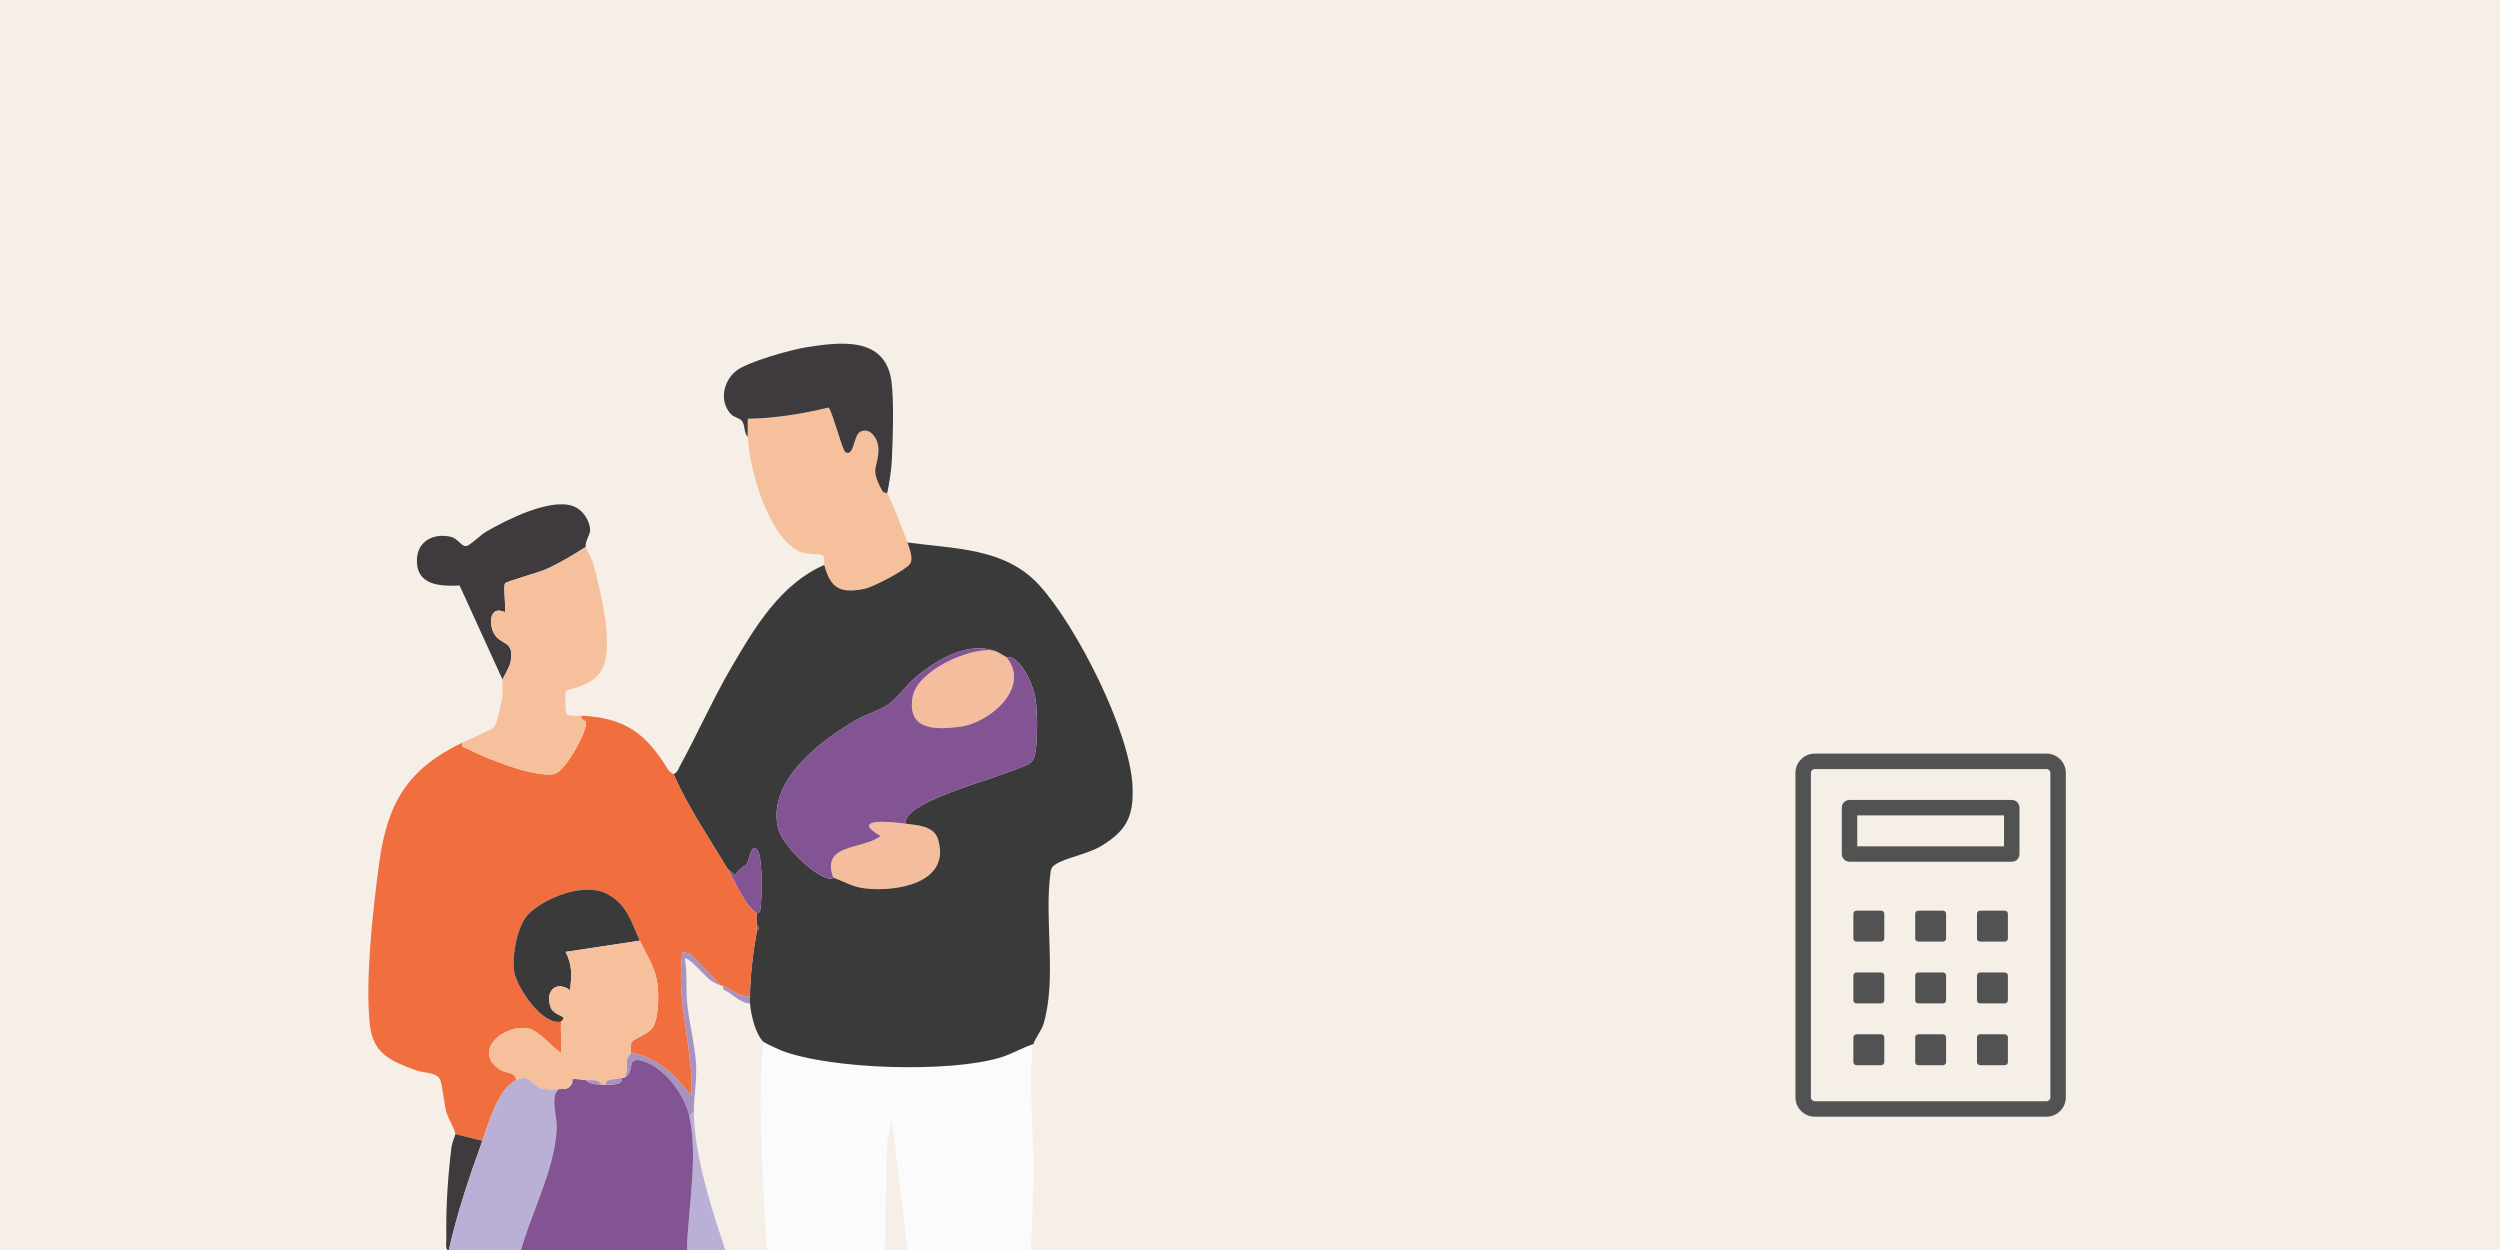
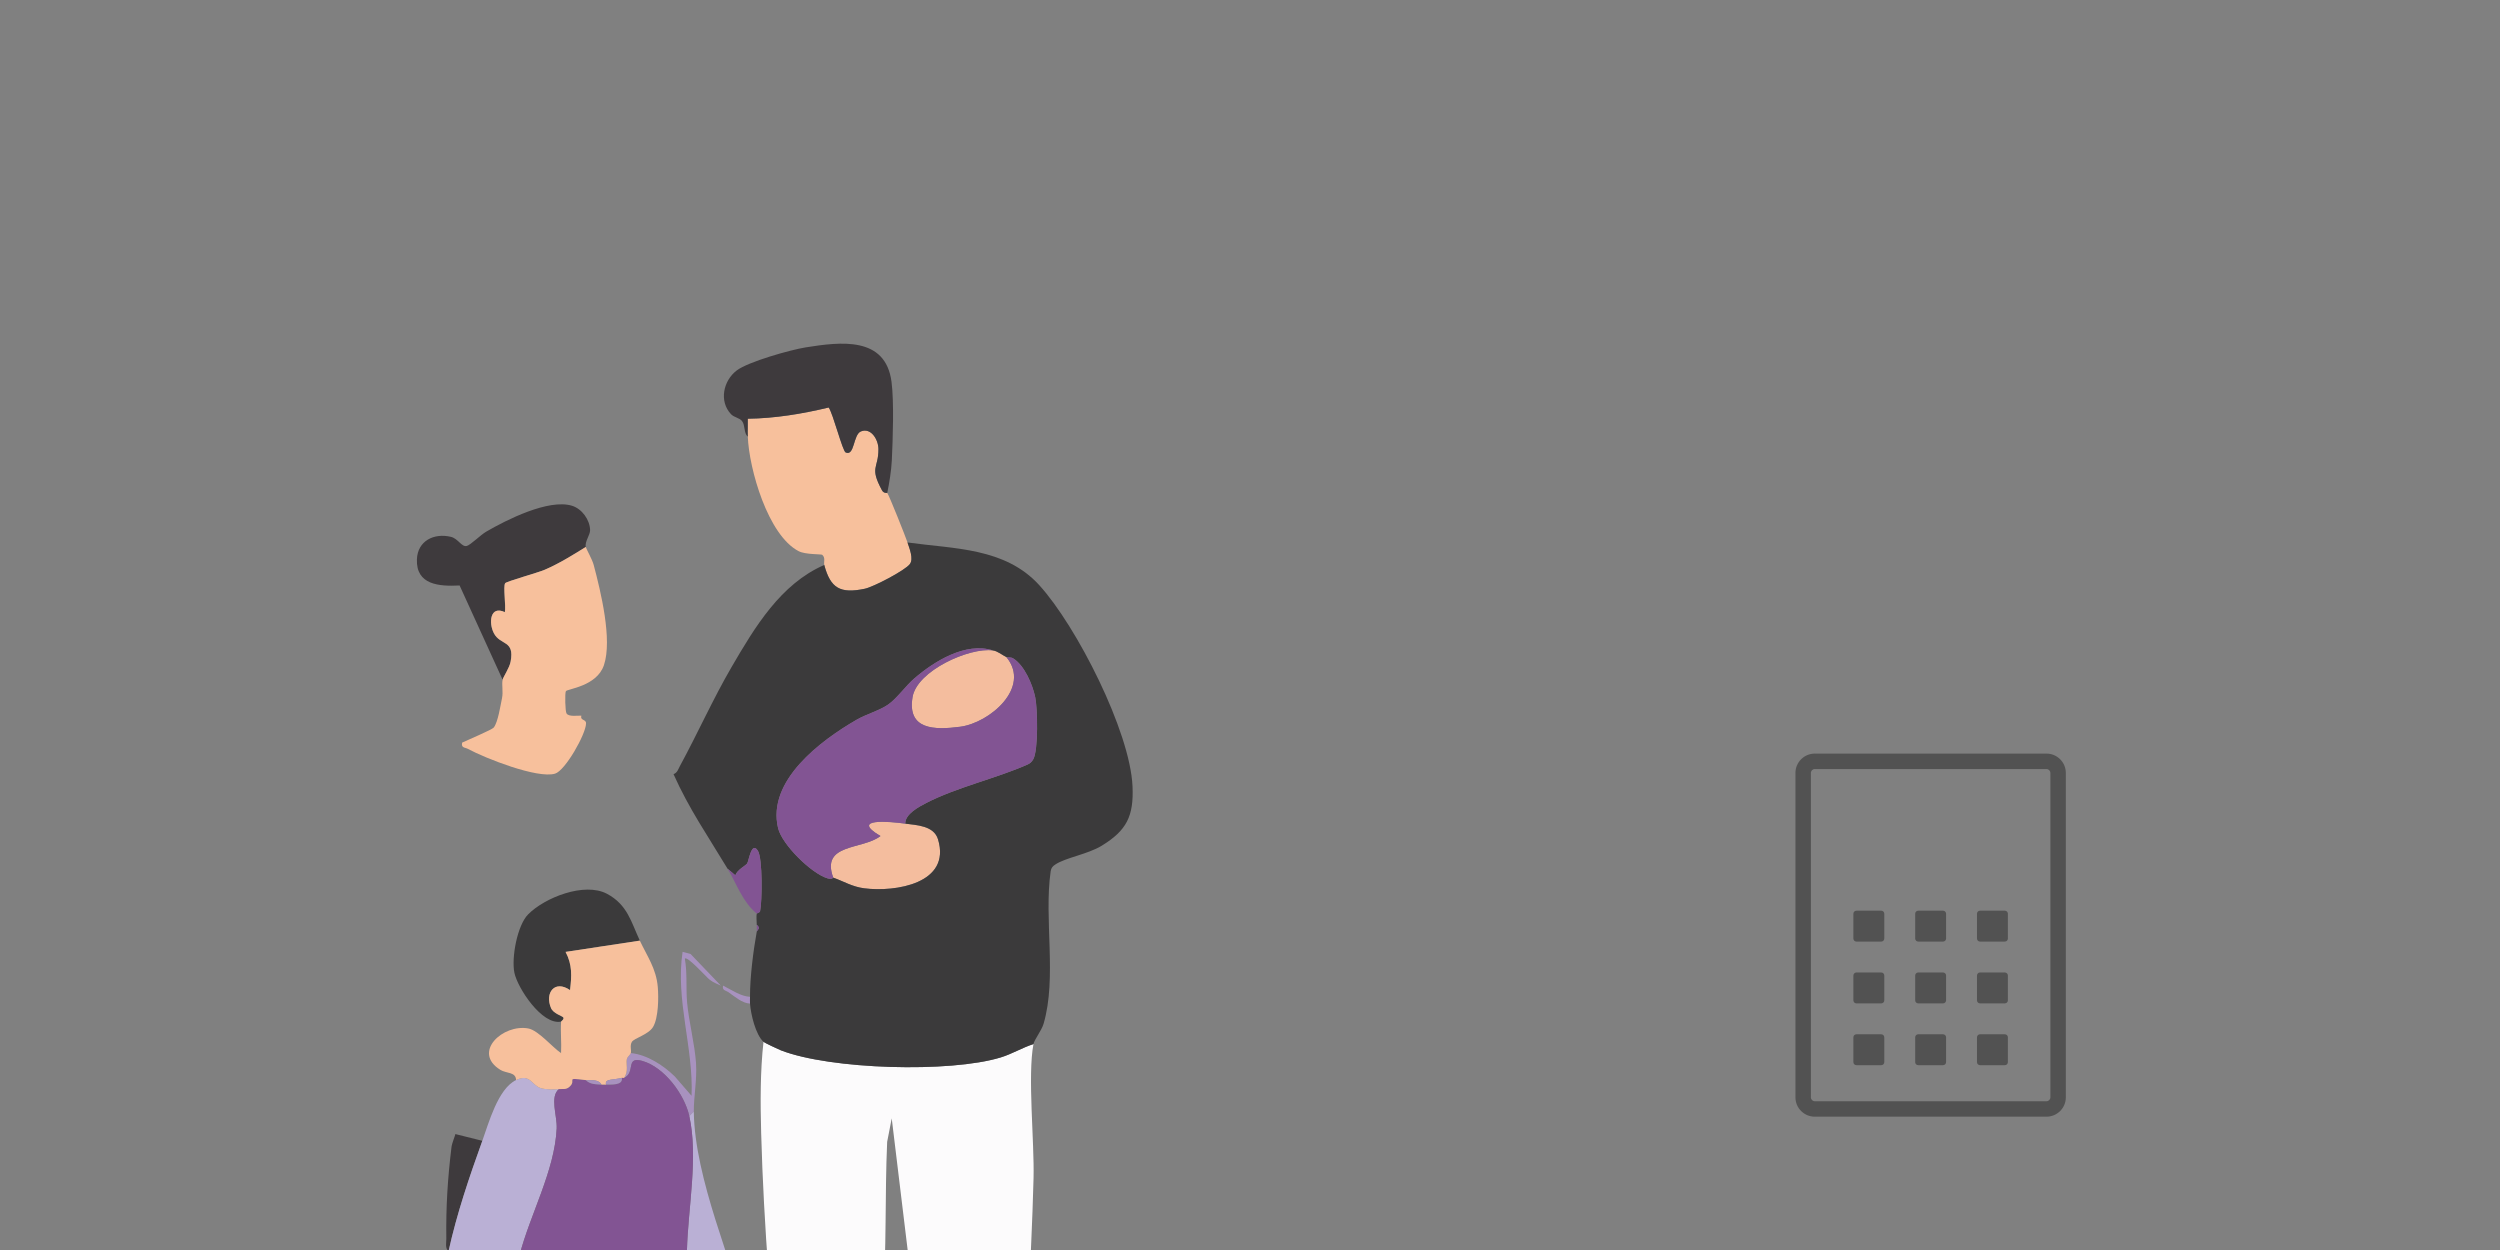
<svg xmlns="http://www.w3.org/2000/svg" width="1200" height="600" viewBox="0 0 1200 600" fill="none">
  <rect x="0" y="0" width="1200" height="600" fill="#808080" stroke="none" />
  <g clip-path="url(#clip0_6906_17884)">
-     <rect width="1200" height="600" fill="#F5EFE8" />
    <g clip-path="url(#clip1_6906_17884)">
      <path d="M360.017 478.485C360.017 479.553 359.941 480.666 360.017 481.724C356.249 481.562 352.761 478.409 349.727 476.304C348.388 475.375 346.531 475.483 347.06 473.086C351.249 475.191 355.46 478.215 360.017 478.485Z" fill="#A892BF" />
      <path d="M496.061 501.166C493.189 516.238 496.536 548.079 496.104 565.452C495.057 607.885 491.505 646.83 493.912 689.565C496.223 730.692 499.754 771.527 500.337 812.707C500.445 820.179 501.384 818.235 499.3 826.16C492.131 830.155 483.623 831.732 475.546 829.4C470.634 827.985 470.688 825.21 469.565 820.805C458.886 778.761 456.284 731.977 446.502 689.468L428.028 536.807L425.836 548.09C424.681 573.949 425.674 600.057 423.677 625.83C420.071 685.657 428.622 751.422 423.763 810.548C423.407 814.856 423.58 817.199 419.401 818.602C414.273 820.319 399.74 820.33 394.568 818.602C392.3 817.847 389.515 816.259 389.18 813.722C380.542 723.933 367.834 634.068 365.361 543.858C364.973 529.562 364.886 514.133 366.484 500.086C367.003 500.561 373.589 503.681 374.83 504.156C398.595 513.399 456.058 515.018 480.33 507.568C485.793 505.895 490.641 502.893 496.05 501.155L496.061 501.166Z" fill="#FCFBFC" />
      <path d="M358.938 209.638C358.83 206.777 359.014 203.861 358.938 200.989C371.96 200.827 385.111 198.646 397.776 195.602C399.892 198.549 404.405 216.505 405.928 217.185C410.257 219.118 409.501 208.623 413.226 207.09C418.128 205.071 421.648 211.085 421.659 215.566C421.681 225.013 417.243 224.041 423.354 235.335C424.229 236.955 425.805 236.512 425.892 236.631C426.95 238.142 434.637 257.534 435.609 260.385C436.635 263.408 438.589 268.256 436.764 270.717C434.454 273.827 419.24 281.72 415.159 282.584C403.304 285.088 398.65 282.346 395.659 271.182C395.303 269.843 396.35 267.694 394.634 266.291C394.191 265.934 386.633 266.258 383.372 264.574C368.591 256.94 359.554 225.056 358.949 209.638H358.938Z" fill="#F7C09C" />
      <path d="M476.627 312.214C478.819 312.527 481.184 314.493 483.106 315.453C495.015 330.019 475.029 346.981 460.885 348.838C448.436 350.469 435.404 350.328 438.028 334.608C440.155 321.899 465.431 310.638 476.627 312.214Z" fill="#F4BD9E" />
      <path d="M434.518 395.347C439.744 396.071 448.209 396.211 450.228 402.851C456.696 424.111 429.735 428.29 414.814 426.389C409.08 425.655 404.988 423.042 399.957 421.271C393.824 404.655 414.09 408.023 422.631 401.297C407.677 392.486 427.241 394.354 434.508 395.358L434.518 395.347Z" fill="#F4BD9E" />
      <path d="M435.598 260.383C457.969 263.503 482.382 262.823 498.804 280.833C516.706 300.462 542.479 351.068 543.613 377.489C544.228 391.709 540.848 398.597 528.799 405.961C522.083 410.064 511.415 411.673 506.514 414.987C505.185 415.884 504.602 416.575 504.322 418.194C501.018 441.257 507.42 469.2 500.91 491.442C499.97 494.66 496.461 499.033 496.051 501.16C490.642 502.898 485.794 505.9 480.33 507.573C456.058 515.012 398.585 513.404 374.831 504.161C373.59 503.675 367.014 500.555 366.485 500.091C362.674 496.625 360.385 486.81 360.007 481.736C359.931 480.677 360.007 479.565 360.007 478.496C359.953 469.276 361.583 456.319 363.246 447.185C363.365 446.515 365.384 445.522 363.246 443.945C363.246 442.423 362.933 439.724 363.246 438.547C363.289 438.396 364.704 438.029 364.833 437.424C365.859 432.716 366.096 411.975 363.764 408.336C360.709 403.586 359.413 413.292 358.625 414.491C358.009 415.43 353.68 417.611 352.989 420.17L349.21 416.953C339.762 401.264 330.703 388.21 323.296 371.604C325.143 370.913 325.553 369.186 326.374 367.674C334.893 351.997 342.191 335.574 351.185 320.134C362.274 301.099 374.691 280.282 395.637 271.191C398.628 282.355 403.271 285.087 415.137 282.593C419.218 281.729 434.432 273.836 436.742 270.727C438.567 268.276 436.613 263.428 435.587 260.394L435.598 260.383ZM476.627 312.209C463.465 308.052 448.392 317.435 438.826 325.695C434.766 329.204 430.512 335.229 426.42 338.122C422.328 341.016 415.828 342.787 411.131 345.508C394.158 355.322 367.975 374.671 373.492 397.55C375.382 405.4 389.429 419.242 397.149 421.585C399.557 422.319 399.848 421.228 399.978 421.271C404.999 423.053 409.091 425.666 414.835 426.389C429.756 428.3 456.706 424.111 450.249 402.851C448.23 396.211 439.755 396.071 434.54 395.347C434.399 390.748 441.191 387.196 444.603 385.436C459.146 377.921 477.955 373.71 493.125 367.016C494.388 366.519 495.295 365.623 495.965 364.457C498.437 360.192 498.081 340.131 496.904 334.603C495.608 328.524 491.721 319.335 486.301 316.01C485.124 315.297 483.634 315.697 483.127 315.448C481.205 314.487 478.84 312.522 476.649 312.209H476.627Z" fill="#3B3A3B" />
      <path d="M425.881 236.63C425.794 236.511 424.218 236.954 423.343 235.334C417.232 224.04 421.67 225.012 421.648 215.564C421.637 211.094 418.117 205.08 413.216 207.089C409.491 208.622 410.246 219.117 405.917 217.184C404.394 216.504 399.892 198.548 397.765 195.6C385.1 198.645 371.949 200.826 358.927 200.988C359.003 203.86 358.819 206.765 358.927 209.637C356.919 207.682 357.783 204.249 356.185 202.122C355.008 200.556 352.406 200.416 350.873 198.796C345.053 192.599 347.18 182.752 353.583 177.85C359.122 173.617 379.507 167.895 386.741 166.74C403.422 164.094 425.06 161.287 427.932 183.281C429.185 192.88 428.558 210.9 428.072 221.028C427.846 225.735 426.852 231.987 425.87 236.64L425.881 236.63Z" fill="#3E3A3D" />
      <path d="M476.627 312.213C465.419 310.636 440.143 321.887 438.027 334.606C435.403 350.327 448.435 350.467 460.884 348.837C475.029 346.979 495.014 330.017 483.105 315.452C483.612 315.711 485.102 315.301 486.279 316.013C491.71 319.339 495.597 328.527 496.882 334.606C498.059 340.145 498.415 360.195 495.943 364.46C495.273 365.626 494.366 366.512 493.103 367.019C477.933 373.713 459.124 377.924 444.581 385.439C441.169 387.199 434.377 390.751 434.518 395.351C427.251 394.347 407.687 392.479 422.641 401.289C414.1 408.016 393.845 404.658 399.967 421.264C399.837 421.221 399.546 422.311 397.138 421.577C389.418 419.234 375.371 405.392 373.481 397.543C367.964 374.653 394.147 355.315 411.12 345.5C415.817 342.79 422.252 341.052 426.409 338.115C430.566 335.178 434.755 329.197 438.815 325.687C448.392 317.428 463.465 308.045 476.616 312.202L476.627 312.213Z" fill="#825493" />
      <path d="M363.257 438.538C356.433 433.01 353.561 424.156 349.22 416.944L352.999 420.161C353.69 417.592 358.02 415.411 358.635 414.482C359.424 413.284 360.73 403.577 363.775 408.328C366.107 411.966 365.869 432.708 364.844 437.415C364.714 438.02 363.289 438.376 363.257 438.538Z" fill="#825493" />
      <path d="M363.257 447.173V443.934C365.395 445.51 363.376 446.503 363.257 447.173Z" fill="#825493" />
-       <path d="M323.305 371.598C330.712 388.204 339.77 401.258 349.218 416.946C353.558 424.159 356.43 433.012 363.254 438.54C362.941 439.717 363.254 442.417 363.254 443.939V447.178C361.591 456.312 359.961 469.269 360.015 478.49C355.459 478.22 351.248 475.197 347.059 473.091C346.778 472.951 346.27 473.232 345.979 473.091L331.457 457.921L327.634 456.896C324.125 479.937 332.925 502.902 331.932 525.997L323.899 516.733C318.489 511.389 310.532 506.228 302.79 505.494C303.179 504.133 302.185 501.909 303.319 500.095C304.453 498.281 311.277 496.618 313.469 492.947C316.092 488.564 316.189 478.749 315.736 473.653C314.948 464.864 310.683 459.077 307.12 451.497C302.963 442.676 301.235 434.243 291.291 428.996C280.526 423.316 261.491 430.81 253.501 438.897C248.297 444.155 245.446 459.768 246.904 466.905C248.362 474.041 260.152 492.256 269.33 490.367C268.995 495.355 269.589 500.484 269.319 505.483C265.194 502.74 258.425 494.567 253.62 493.66C241.484 491.36 226.465 505.051 240.21 513.537C243.103 515.319 247.649 514.434 247.725 518.439C239.011 522.607 234.53 539.267 231.529 547.592L218.572 544.353C218.626 542.906 215.106 536.687 214.318 534.031C213.12 529.992 212.353 519.865 211.079 517.835C209.017 514.542 203.51 515.081 199.98 513.818C188.265 509.607 179.055 506.098 177.532 491.997C175.2 470.414 179.011 436.413 181.991 414.387C185.911 385.451 195.542 369.223 221.811 356.493C221.239 359.116 223.15 358.717 224.651 359.537C232.889 363.997 257.928 373.887 266.393 371.393C271.295 369.946 281.207 352.422 281.282 347.261C281.315 345.134 278.367 346.052 279.026 343.547C299.735 344.454 310.024 351.871 320.681 369.428C321.383 370.583 323.218 371.468 323.294 371.62L323.305 371.598Z" fill="#F16F3E" />
      <path d="M241.246 326.246L220.613 281.027C210.776 281.546 199.655 280.747 200.12 268.481C200.454 259.606 208.293 255.74 216.445 257.684C219.911 258.515 221.595 262.705 224.068 262.057C225.882 261.582 230.665 256.777 233.353 255.211C243.287 249.435 263.359 239.361 274.534 242.751C279.36 244.22 283.128 249.532 283.247 254.434C283.301 256.82 280.591 259.973 281.185 262.553C274.782 266.527 268.368 270.543 261.393 273.534C258.111 274.938 242.995 279.127 242.455 279.969C241.419 281.567 242.93 291.069 242.304 293.865C235.232 290.486 234.433 298.972 237.057 303.993C240.177 309.964 247.109 307.102 245.068 317.673C244.485 320.675 241.516 324.993 241.246 326.257V326.246Z" fill="#3E3A3D" />
      <path d="M231.529 547.591C225.267 564.974 219.329 582.422 215.334 600.497C213.541 599.374 214.254 596.394 214.232 594.569C214.038 579.043 214.869 565.924 216.716 550.592C216.942 548.67 218.551 544.956 218.573 544.352L231.529 547.591Z" fill="#3E3A3D" />
      <path d="M345.98 473.085C343.929 472.103 342.741 471.822 340.679 470.289C339.06 469.08 329.947 458.736 328.716 460.14C329.957 467.061 329.191 474.252 329.806 481.173C330.627 490.318 333.499 501.223 334.093 510.357C334.611 518.304 332.938 526.769 333.035 533.55L330.875 535.709C328.565 525.301 318.901 512.182 308.223 509.202C300.049 506.924 305.232 514.849 299.563 517.354C301.852 514.287 300.416 510.573 300.892 508.414C301.161 507.215 302.587 506.265 302.803 505.477C310.544 506.211 318.502 511.383 323.911 516.717L331.944 525.981C332.938 502.886 324.138 479.931 327.647 456.879L331.469 457.905L345.991 473.075L345.98 473.085Z" fill="#A892BF" />
      <path d="M268.241 522.755C263.781 526.555 267.485 535.485 267.193 541.693C266.232 562.078 254.355 583.035 249.335 602.643C246.29 614.541 244.422 628.221 242.317 640.433C241.636 644.406 239.52 649.092 239.077 653.39C238.57 655.495 234.294 660.505 232.599 660.948C225.106 662.891 216.533 659.89 209.925 656.629C210.163 654.761 208.856 652.742 208.845 651.23C208.781 633.426 211.523 617.705 215.324 600.483C219.319 582.409 225.257 564.961 231.519 547.577C234.521 539.253 239.002 522.593 247.715 518.425C254.528 515.164 255.187 520.908 259.527 522.269C261.946 523.025 265.671 522.971 268.23 522.744L268.241 522.755Z" fill="#BAB0D5" />
      <path d="M360.017 643.682C355.179 646.791 348.982 652.212 342.741 651.24C337.062 650.355 334.276 643.099 330.864 639.363C332.376 629.872 329.428 611.247 329.741 599.91C330.292 579.795 335.226 555.372 330.864 535.71L333.024 533.551C333.466 565.953 351.498 605.59 359.736 636.955C360.33 639.223 359.574 642.062 360.017 643.682Z" fill="#BAB0D5" />
      <path d="M307.11 451.496L271.48 456.906C274.784 463.103 274.416 468.556 273.628 475.25C266.308 470.175 261.384 476.513 264.494 483.866C265.606 486.501 269.741 487.58 270.368 488.325C271.026 489.114 269.342 490.247 269.331 490.366C260.143 492.256 248.384 474.149 246.905 466.904C245.426 459.659 248.298 444.154 253.502 438.896C261.503 430.809 280.528 423.316 291.292 428.995C301.247 434.243 302.964 442.675 307.121 451.496H307.11Z" fill="#3B3A3B" />
      <path d="M330.865 535.715C335.227 555.377 330.293 579.8 329.742 599.915C329.429 611.263 332.376 629.877 330.865 639.368C330.519 641.538 327.593 645.544 327.626 648.006C323.037 648.286 318.383 651.417 314.065 652.26C300.007 655.024 267.982 651.579 254.712 645.879C250.426 644.032 247.468 639.746 242.328 640.447C244.423 628.225 246.301 614.545 249.346 602.657C254.356 583.05 266.244 562.082 267.205 541.707C267.496 535.499 263.782 526.57 268.252 522.769C269.98 522.618 271.61 523.136 273.208 521.797C277.354 518.321 270.433 517.101 281.209 518.45C283.174 520.556 286.143 520.469 288.767 520.61C289.479 520.653 290.214 520.631 290.926 520.61C293.604 520.545 299.11 521.031 298.484 517.371C298.83 517.263 299.283 517.489 299.564 517.371C305.232 514.876 300.061 506.94 308.223 509.219C318.891 512.199 328.565 525.317 330.876 535.726L330.865 535.715Z" fill="#825493" />
      <path d="M281.198 262.541C281.479 263.783 284.211 268.307 284.977 271.179C288.324 283.822 294.015 307.004 289.89 319.269C286.457 329.494 272.388 330.596 271.621 331.773C271.114 332.561 271.254 341.512 271.956 342.494C273.133 344.157 277.095 343.423 279.05 343.509C278.38 346.014 281.339 345.096 281.306 347.223C281.231 352.384 271.319 369.908 266.417 371.355C257.952 373.86 232.903 363.959 224.675 359.5C223.174 358.69 221.252 359.089 221.835 356.455C224.556 355.138 236.163 350.29 237.005 349.21C239.057 346.575 240.201 338.704 240.968 335.109C241.616 332.075 240.741 328.652 241.27 326.223C241.54 324.96 244.52 320.63 245.093 317.639C247.133 307.069 240.201 309.919 237.081 303.959C234.457 298.949 235.267 290.452 242.328 293.831C242.944 291.035 241.443 281.544 242.48 279.935C243.02 279.093 258.146 274.915 261.418 273.5C268.393 270.509 274.796 266.493 281.209 262.52L281.198 262.541Z" fill="#F7C09C" />
      <path d="M307.112 451.496C310.675 459.065 314.94 464.863 315.728 473.652C316.182 478.737 316.084 488.552 313.461 492.946C311.269 496.617 304.423 498.302 303.311 500.094C302.199 501.886 303.171 504.132 302.782 505.493C302.556 506.281 301.13 507.231 300.871 508.43C300.396 510.589 301.832 514.303 299.543 517.37C299.262 517.488 298.809 517.262 298.463 517.37C294.825 518.46 289.998 517.629 290.905 520.609C290.193 520.63 289.459 520.652 288.746 520.609C286.954 517.769 283.79 518.773 281.188 518.449C270.412 517.1 277.344 518.32 273.187 521.796C271.589 523.135 269.959 522.606 268.231 522.768C265.672 522.995 261.947 523.049 259.529 522.293C255.188 520.933 254.541 515.189 247.717 518.449C247.641 514.444 243.085 515.329 240.202 513.547C226.446 505.061 241.465 491.37 253.612 493.67C258.417 494.577 265.176 502.739 269.311 505.493C269.581 500.494 268.987 495.365 269.322 490.377C269.322 490.258 271.017 489.124 270.358 488.336C269.743 487.591 265.608 486.511 264.485 483.877C261.375 476.524 266.299 470.186 273.619 475.261C274.407 468.566 274.774 463.114 271.471 456.916L307.101 451.507L307.112 451.496Z" fill="#F7C09C" />
      <path d="M298.475 517.352C299.101 521.012 293.595 520.526 290.917 520.591C290.01 517.611 294.836 518.442 298.475 517.352Z" fill="#A892BF" />
      <path d="M288.757 520.593C286.133 520.453 283.164 520.539 281.199 518.434C283.801 518.758 286.964 517.753 288.757 520.593Z" fill="#A892BF" />
    </g>
    <path fill-rule="evenodd" clip-rule="evenodd" d="M889.624 450.51C889.624 451.31 890.272 451.958 891.072 451.958H903.008C903.808 451.958 904.456 451.31 904.456 450.51V438.574C904.456 437.774 903.808 437.126 903.008 437.126H891.072C890.272 437.126 889.624 437.774 889.624 438.574V450.51ZM919.289 450.51C919.289 451.31 919.937 451.958 920.737 451.958H932.673C933.473 451.958 934.121 451.31 934.121 450.51V438.574C934.121 437.774 933.473 437.126 932.673 437.126H920.737C919.937 437.126 919.289 437.774 919.289 438.574V450.51ZM889.623 509.841C889.623 510.641 890.272 511.289 891.072 511.289H903.008C903.808 511.289 904.456 510.641 904.456 509.841V497.905C904.456 497.105 903.808 496.457 903.008 496.457H891.072C890.272 496.457 889.623 497.105 889.623 497.905V509.841ZM950.402 451.958C949.602 451.958 948.954 451.31 948.954 450.51V438.574C948.954 437.774 949.602 437.126 950.402 437.126H962.338C963.138 437.126 963.786 437.774 963.786 438.574V450.51C963.786 451.31 963.138 451.958 962.338 451.958H950.402ZM920.737 481.623C919.937 481.623 919.289 480.975 919.289 480.175V468.239C919.289 467.439 919.937 466.791 920.737 466.791H932.673C933.473 466.791 934.121 467.439 934.121 468.239V480.175C934.121 480.975 933.473 481.623 932.673 481.623H920.737ZM948.954 480.175C948.954 480.975 949.602 481.623 950.402 481.623H962.338C963.138 481.623 963.786 480.975 963.786 480.175V468.239C963.786 467.439 963.138 466.791 962.338 466.791H950.402C949.602 466.791 948.954 467.439 948.954 468.239V480.175ZM891.072 481.623C890.272 481.623 889.623 480.975 889.623 480.175V468.239C889.623 467.439 890.272 466.791 891.072 466.791H903.008C903.808 466.791 904.456 467.439 904.456 468.239V480.175C904.456 480.975 903.808 481.623 903.008 481.623H891.072ZM919.289 509.841C919.289 510.641 919.937 511.289 920.737 511.289H932.673C933.473 511.289 934.121 510.641 934.121 509.841V497.905C934.121 497.105 933.473 496.457 932.673 496.457H920.737C919.937 496.457 919.289 497.105 919.289 497.905V509.841ZM950.402 511.289C949.602 511.289 948.954 510.641 948.954 509.841V497.905C948.954 497.105 949.602 496.457 950.402 496.457H962.338C963.138 496.457 963.786 497.105 963.786 497.905V509.841C963.786 510.641 963.138 511.289 962.338 511.289H950.402Z" fill="#525252" />
    <path fill-rule="evenodd" clip-rule="evenodd" d="M871.088 369.143C870.074 369.143 869.228 369.988 869.228 371.002V526.742C869.228 527.745 870.071 528.594 871.088 528.594H982.321C983.339 528.594 984.181 527.745 984.181 526.742V371.002C984.181 369.988 983.335 369.143 982.321 369.143H871.088ZM861.812 371.002C861.812 365.887 865.983 361.727 871.088 361.727H982.321C987.426 361.727 991.597 365.887 991.597 371.002V526.742C991.597 531.853 987.423 536.01 982.321 536.01H871.088C865.987 536.01 861.812 531.853 861.812 526.742V371.002Z" fill="#525252" />
-     <path fill-rule="evenodd" clip-rule="evenodd" d="M884.062 387.684C884.062 385.636 885.722 383.975 887.77 383.975H965.641C967.689 383.975 969.349 385.636 969.349 387.684V409.933C969.349 411.981 967.689 413.641 965.641 413.641H887.77C885.722 413.641 884.062 411.981 884.062 409.933V387.684ZM891.478 391.392V406.224H961.933V391.392H891.478Z" fill="#525252" />
  </g>
  <defs>
    <clipPath id="clip0_6906_17884">
      <rect width="1200" height="600" fill="white" />
    </clipPath>
    <clipPath id="clip1_6906_17884">
      <rect width="518.264" height="548.496" fill="white" transform="translate(177 52)" />
    </clipPath>
  </defs>
</svg>